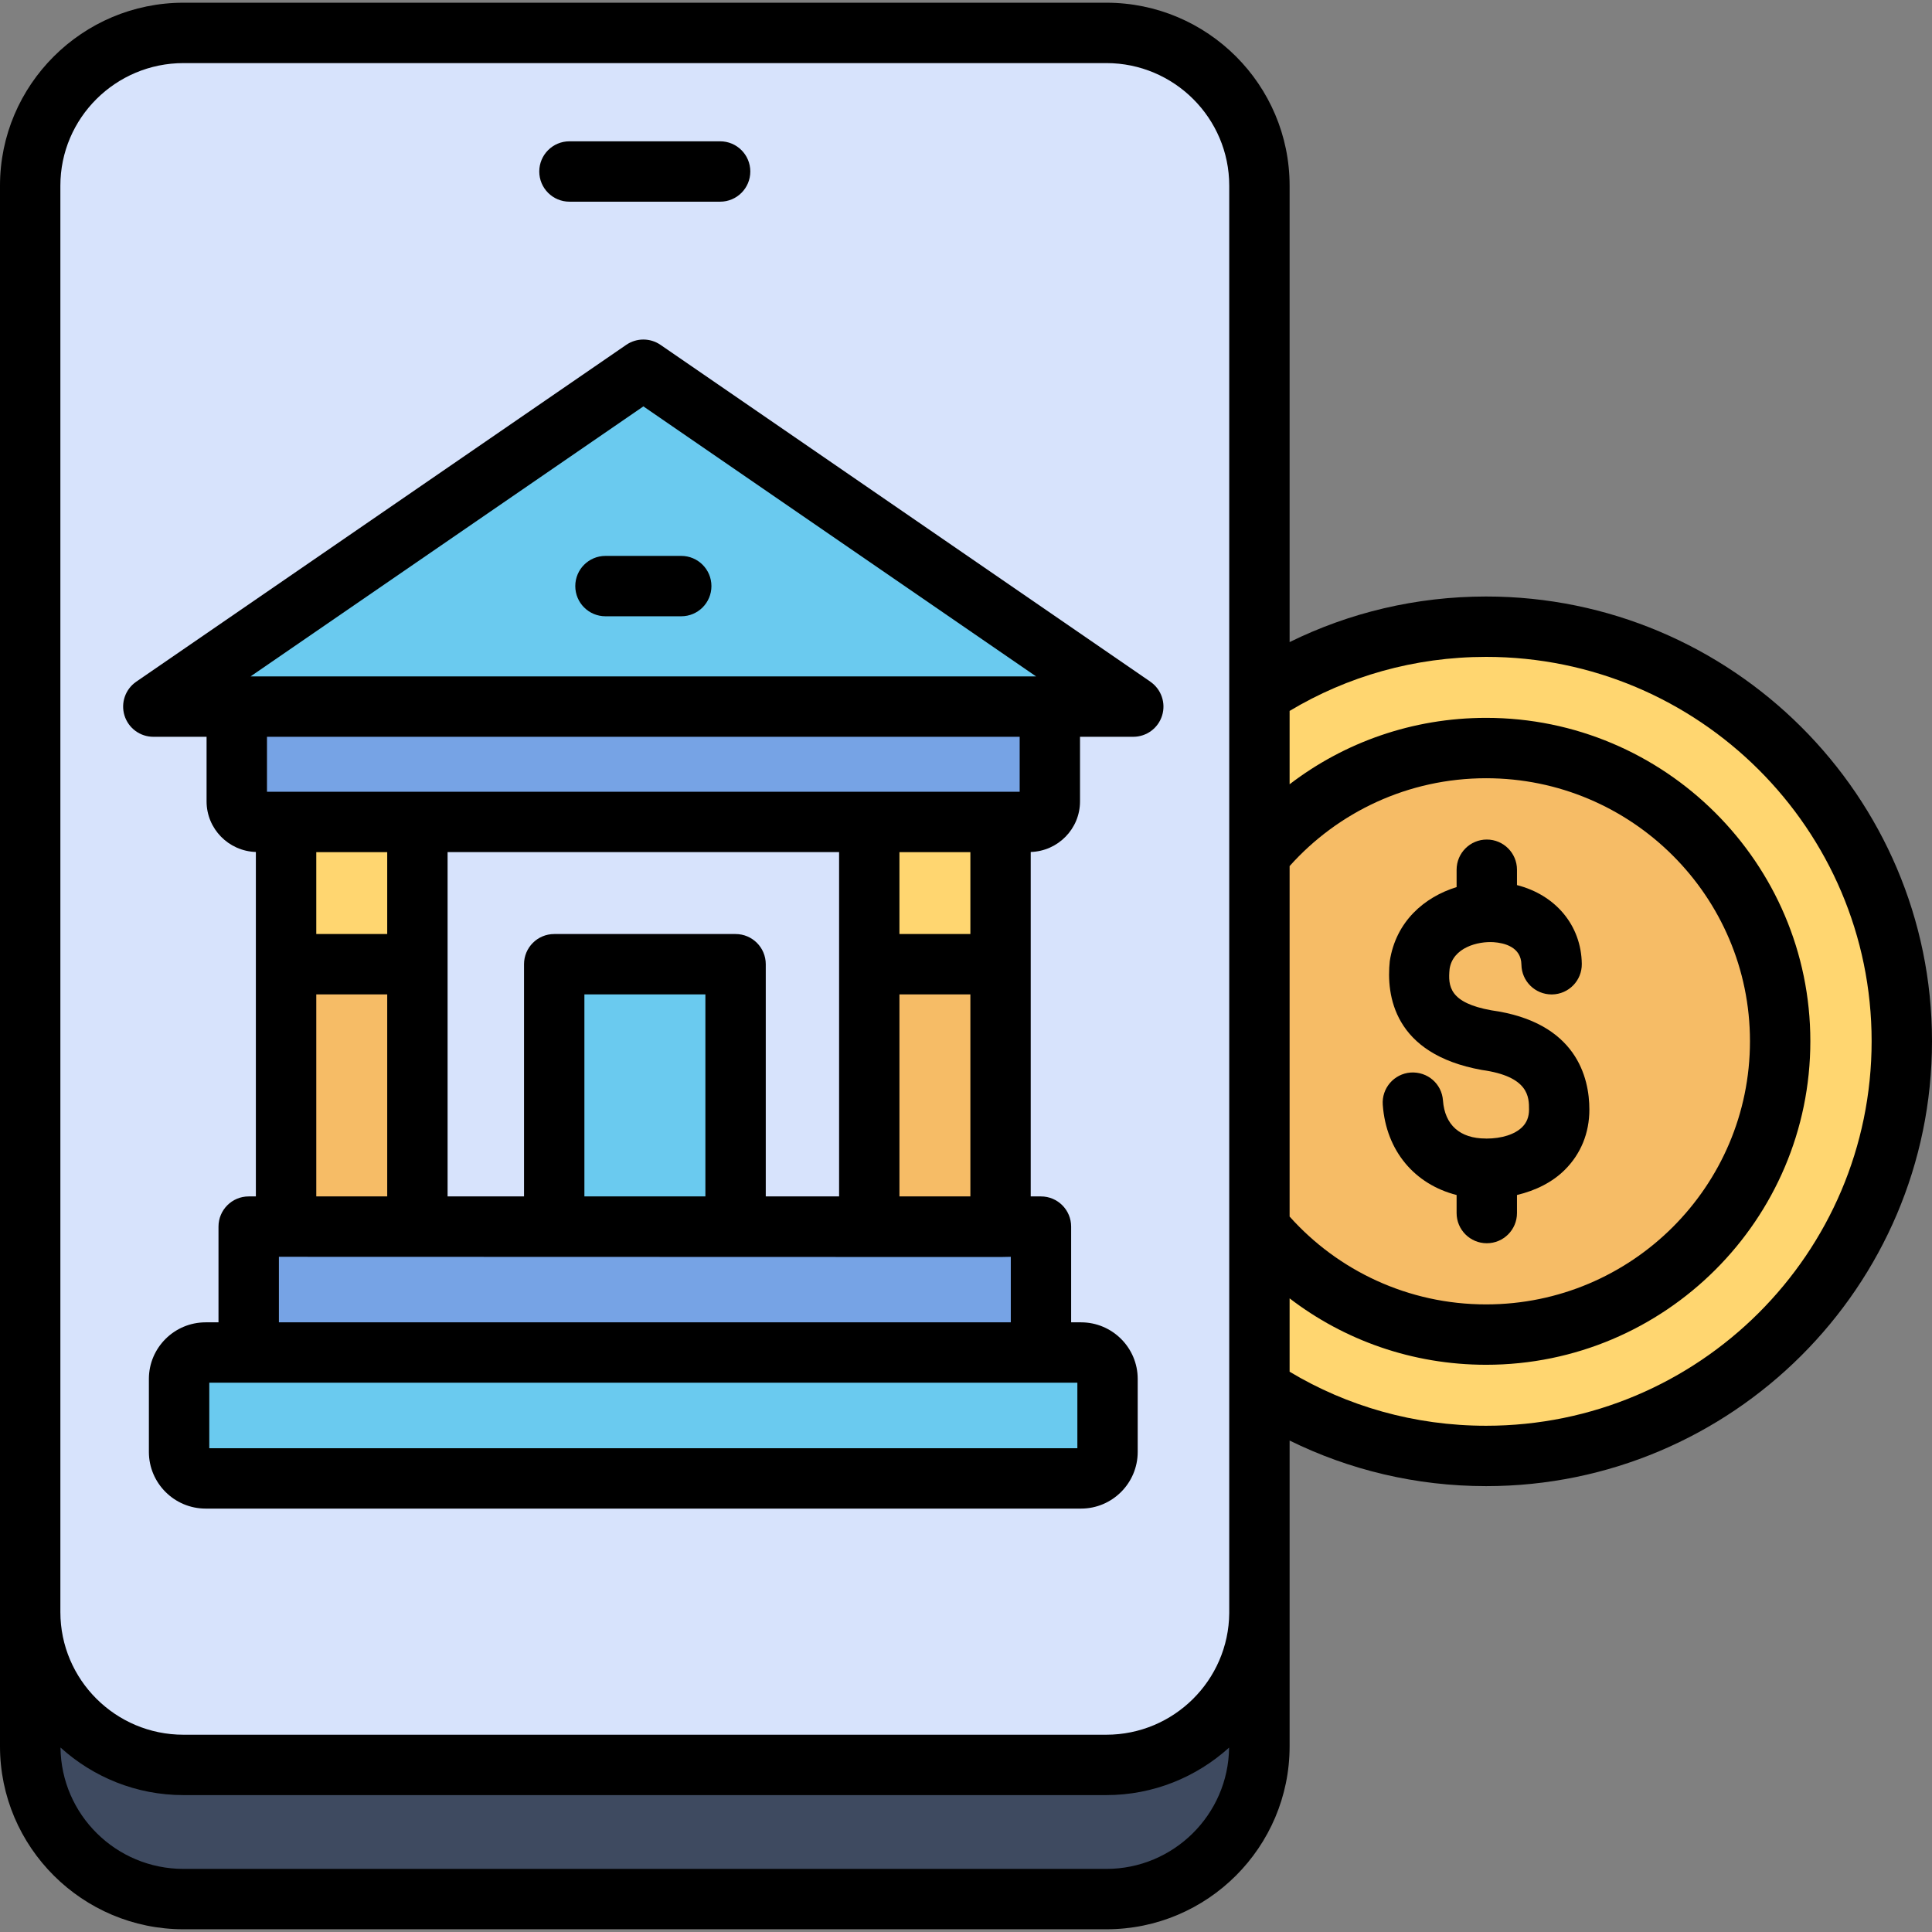
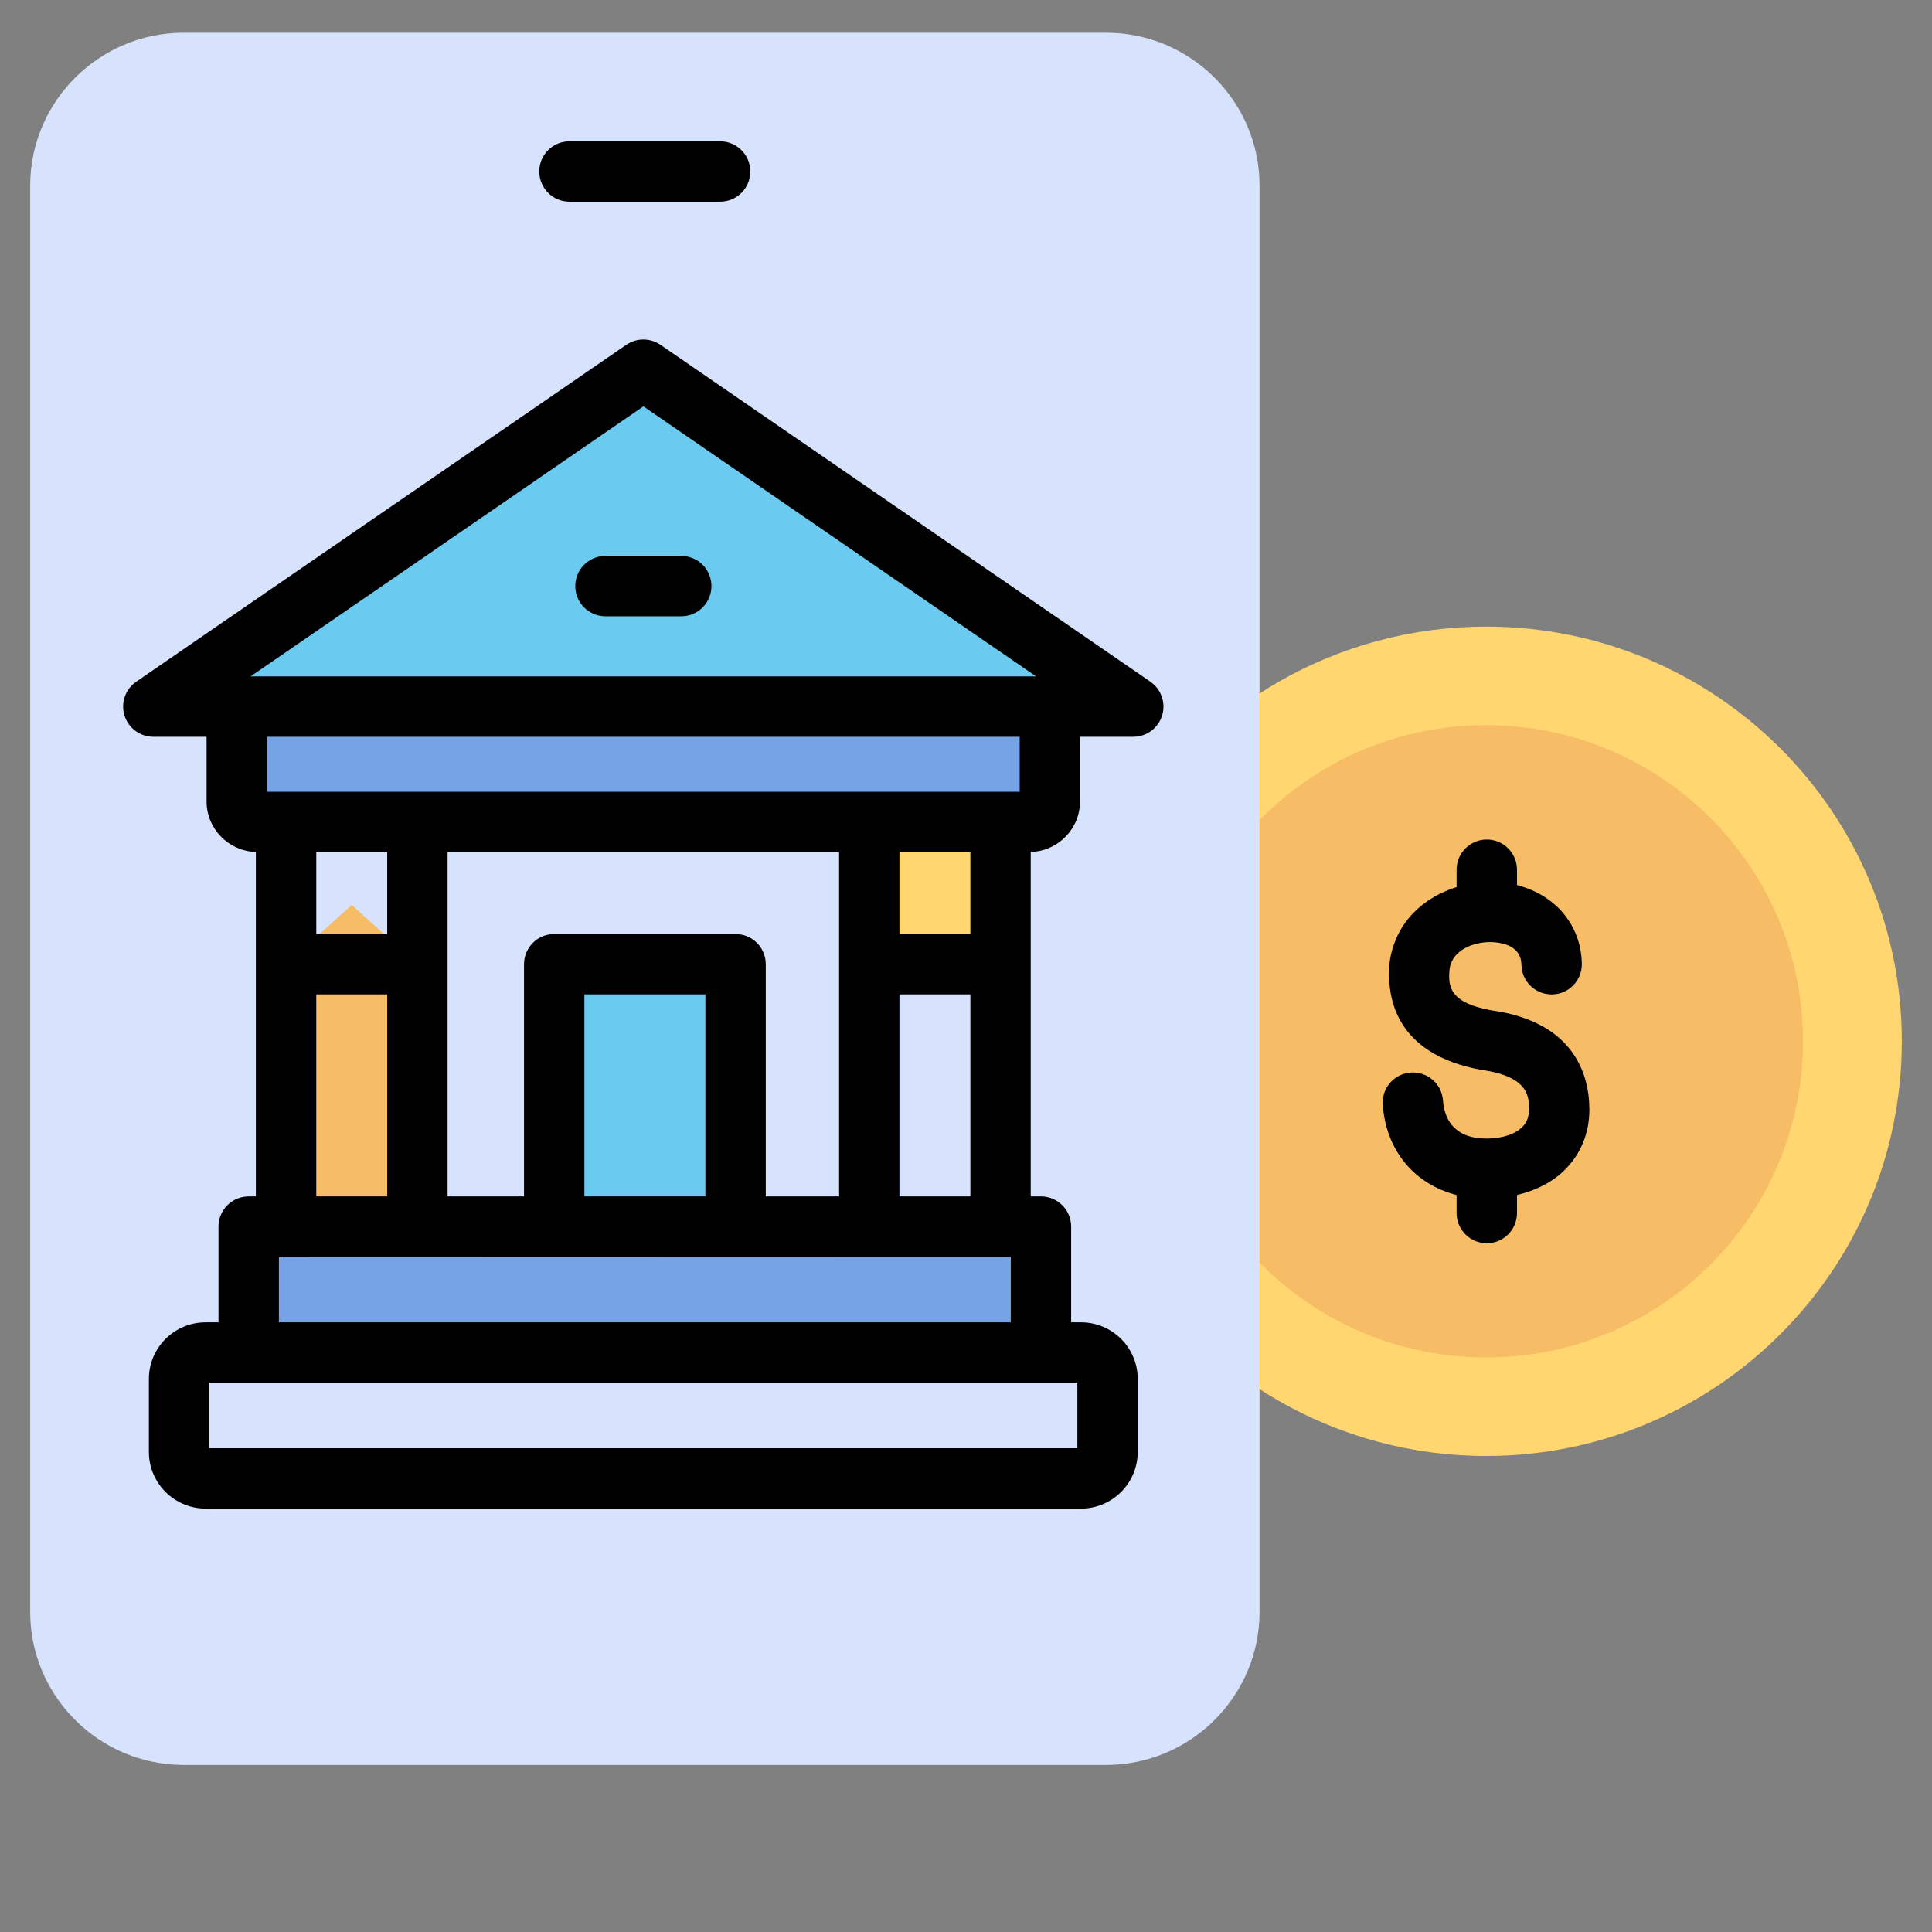
<svg xmlns="http://www.w3.org/2000/svg" enable-background="new 0 0 64 64" viewBox="0 0 64 64">
  <rect x="0" y="0" width="64" height="64" fill="#808080" stroke="none" />
  <g id="_x33_0_electronic_bill_payment" />
  <g id="_x32_9_banking" />
  <g id="_x32_8_cafe_bill" />
  <g id="_x32_7_invoice" />
  <g id="_x32_6_barcode_payment" />
  <g id="_x32_5_credit" />
  <g id="_x32_4_online_payment" />
  <g id="_x32_3_receipt" />
  <g id="_x32_2_atm" />
  <g id="_x32_1_pay" />
  <g id="_x32_0_bill" />
  <g id="_x31_9_expense" />
  <g id="_x31_8_online_store" />
  <g id="_x31_7_email" />
  <g id="_x31_6_calendar" />
  <g id="_x31_5_wallet" />
  <g id="_x31_4_cashback" />
  <g id="_x31_3_money_bag" />
  <g id="_x31_2_check" />
  <g id="_x31_1_pay" />
  <g id="_x31_0_report" />
  <g id="_x39__money" />
  <g id="_x38__cashier" />
  <g id="_x37__cash" />
  <g id="_x36__mbanking">
    <g>
      <g>
        <path clip-rule="evenodd" d="m30.887 34.026-2.091-6.799-7.482-2.389-7.486 2.389-2.091 6.799 2.091 6.606h14.968z" fill="#edf2fb" fill-rule="evenodd" />
      </g>
      <g>
        <path clip-rule="evenodd" d="m37.334 27.563c-1.196 2.035-1.879 4.403-1.879 6.931s.684 4.896 1.879 6.931c2.47 4.21 6.978 6.806 11.893 6.806 7.608 0 13.773-6.149 13.773-13.737s-6.165-13.737-13.773-13.737c-4.915 0-9.423 2.596-11.893 6.806z" fill="#ffd670" fill-rule="evenodd" />
      </g>
      <g>
        <path clip-rule="evenodd" d="m49.227 24.021c-5.8 0-10.5 4.689-10.5 10.473s4.701 10.473 10.5 10.473 10.5-4.689 10.5-10.473-4.701-10.473-10.5-10.473z" fill="#f6bc66" fill-rule="evenodd" />
      </g>
      <g>
        <path clip-rule="evenodd" d="m36.647 58.465c2.792 0 5.077-2.278 5.077-5.064 0-15.751 0-31.502 0-47.253 0-2.785-2.284-5.063-5.077-5.063h-30.57c-2.792 0-5.077 2.278-5.077 5.063v47.253c0 2.785 2.284 5.064 5.077 5.064z" fill="#d7e3fc" fill-rule="evenodd" />
      </g>
      <g>
-         <path clip-rule="evenodd" d="m36.647 58.465h-30.57c-2.792 0-5.077-2.278-5.077-5.064v4.449c0 2.785 2.284 5.064 5.077 5.064h30.57c2.792 0 5.077-2.278 5.077-5.064v-4.449c-0 2.785-2.284 5.064-5.077 5.064z" fill="#3e4a60" fill-rule="evenodd" />
-       </g>
+         </g>
      <g>
        <path d="m23.855 6.681h-4.991c-.553 0-1-.448-1-1s.447-1 1-1h4.991c.553 0 1 .448 1 1s-.447 1-1 1z" />
      </g>
      <g>
        <path clip-rule="evenodd" d="m13.828 40.633v-8.691l-2.177-1.964-2.173 1.964v8.691z" fill="#f6bc66" fill-rule="evenodd" />
      </g>
      <g>
-         <path clip-rule="evenodd" d="m9.478 27.228h4.35v4.714h-4.35z" fill="#ffd670" fill-rule="evenodd" />
-       </g>
+         </g>
      <g>
        <path clip-rule="evenodd" d="m13.828 27.228h14.968 4.35.949c.376 0 .684-.307.684-.682v-3.139h-26.933v3.139c0 .375.308.682.684.682h.949z" fill="#76a3e5" fill-rule="evenodd" />
      </g>
      <g>
        <path clip-rule="evenodd" d="m7.845 23.407h26.933 2.764l-16.229-11.159-16.232 11.159z" fill="#6acaef" fill-rule="evenodd" />
      </g>
      <g>
-         <path clip-rule="evenodd" d="m33.146 31.941-2.187-.982-2.162.982v8.691h4.35z" fill="#f6bc66" fill-rule="evenodd" />
+         <path clip-rule="evenodd" d="m33.146 31.941-2.187-.982-2.162.982h4.35z" fill="#f6bc66" fill-rule="evenodd" />
      </g>
      <g>
        <path clip-rule="evenodd" d="m18.36 31.941h6.007v8.691h-6.007z" fill="#6acaef" fill-rule="evenodd" />
      </g>
      <g>
        <path clip-rule="evenodd" d="m24.367 40.633h-6.007-4.532-4.35-1.239v4.171h26.246v-4.171h-1.339-4.35z" fill="#76a3e5" fill-rule="evenodd" />
      </g>
      <g>
-         <path clip-rule="evenodd" d="m34.485 44.803h-26.246-1.425c-.483 0-.881.393-.881.875v2.417c0 .482.397.878.881.878h28.999c.483 0 .877-.396.877-.878v-2.417c0-.482-.394-.875-.877-.875z" fill="#6acaef" fill-rule="evenodd" />
-       </g>
+         </g>
      <g>
        <path clip-rule="evenodd" d="m28.796 27.228h4.35v4.714h-4.35z" fill="#ffd670" fill-rule="evenodd" />
      </g>
      <g>
        <path d="m19.057 19.415c0 .552.447 1 1 1h2.51c.553 0 1-.448 1-1s-.447-1-1-1h-2.51c-.553 0-1 .448-1 1z" />
        <path d="m38.108 22.582-16.229-11.159c-.342-.234-.791-.234-1.133 0l-16.233 11.159c-.361.248-.519.703-.389 1.121.13.418.517.704.955.704h1.764v2.139c0 .91.729 1.649 1.633 1.677v11.41h-.238c-.553 0-1 .448-1 1v3.171h-.425c-1.037 0-1.881.841-1.881 1.875v2.417c0 1.036.844 1.878 1.881 1.878h28.998c1.035 0 1.877-.843 1.877-1.878v-2.417c0-1.034-.842-1.875-1.877-1.875h-.328v-3.171c0-.552-.447-1-1-1h-.339v-11.41c.905-.028 1.633-.767 1.633-1.677v-2.139h1.764c.439 0 .825-.285.955-.703.13-.418-.027-.873-.389-1.121zm-2.419 23.221v2.171h-28.756v-2.171zm-22.862-12.862v6.691h-2.35v-6.691zm-2.35-2v-2.713h2.35v2.713zm22.668 10.699c.013 0 .339-.007.339-.007v2.171h-24.245v-2.171s23.893.007 23.906.007zm-8.778-10.699h-6.008c-.553 0-1 .448-1 1v7.691h-2.532v-11.405h12.969v11.405h-2.429v-7.691c-0-.552-.447-1-1-1zm-1 2v6.691h-4.008v-6.691zm8.778 0v6.691h-2.35v-6.691zm-2.35-2v-2.713h2.35v2.713zm-20.951-4.713v-1.821h24.934v1.821zm-.544-3.821 13.013-8.945 13.009 8.945z" />
        <path d="m49.232 37.715c-.004-.001-.008-.001-.015 0-.854 0-1.357-.448-1.417-1.262-.04-.55-.508-.959-1.07-.924-.551.041-.965.52-.924 1.071.112 1.53 1.062 2.634 2.446 2.986v.598c0 .552.447 1 1 1s1-.448 1-1v-.598c.623-.149 1.174-.424 1.586-.835.531-.53.812-1.22.812-1.995 0-1.06-.427-2.897-3.247-3.288-1.385-.249-1.442-.791-1.383-1.373.11-.71.941-.919 1.461-.884.339.024.91.152.918.745.008.548.454.986 1 .986h.014c.553-.008.994-.461.986-1.014-.018-1.281-.875-2.284-2.147-2.608v-.509c0-.552-.447-1-1-1s-1 .448-1 1v.575c-1.071.331-2.011 1.139-2.214 2.453-.118 1.12.117 3.077 3.051 3.605 1.562.216 1.562.903 1.562 1.312 0 .238-.073.428-.225.579-.244.243-.677.382-1.194.382z" />
-         <path d="m49.23 19.76c-2.33 0-4.54.54-6.51 1.51v-15.12c0-3.34-2.72-6.06-6.07-6.06h-30.57c-3.35 0-6.08 2.72-6.08 6.06v51.7c0 3.34 2.73 6.06 6.08 6.06h30.57c3.35 0 6.07-2.72 6.07-6.06v-10.13c1.97.97 4.18 1.51 6.51 1.51 8.14 0 14.77-6.61 14.77-14.74 0-8.12-6.63-14.73-14.77-14.73zm-12.58 42.15h-30.57c-2.237 0-4.054-1.799-4.076-4.021 1.079.976 2.505 1.576 4.072 1.576h30.57c1.566 0 2.99-.599 4.069-1.573-.023 2.22-1.84 4.018-4.066 4.018zm4.07-8.472c-.02 2.224-1.838 4.027-4.074 4.027h-30.57c-2.248 0-4.076-1.823-4.076-4.063v-47.252c0-2.24 1.83-4.06 4.08-4.06h30.57c2.24 0 4.07 1.82 4.07 4.06v47.288zm2-24.748c1.6-1.79 3.93-2.91 6.51-2.91 4.82 0 8.74 3.91 8.74 8.71 0 4.81-3.92 8.72-8.74 8.72-2.58 0-4.91-1.12-6.51-2.91zm6.51 18.54c-2.38 0-4.61-.65-6.51-1.79v-2.43c1.8 1.38 4.06 2.2 6.51 2.2 5.92 0 10.74-4.81 10.74-10.72 0-5.9-4.82-10.71-10.74-10.71-2.45 0-4.71.82-6.51 2.2v-2.43c1.9-1.14 4.13-1.79 6.51-1.79 7.04 0 12.77 5.71 12.77 12.73 0 7.03-5.73 12.74-12.77 12.74z" />
      </g>
    </g>
  </g>
  <g id="_x35__shopping" />
  <g id="_x34__invoice" />
  <g id="_x33__exchange" />
  <g id="_x32__calculator" />
  <g id="_x31__edc_machine" />
</svg>